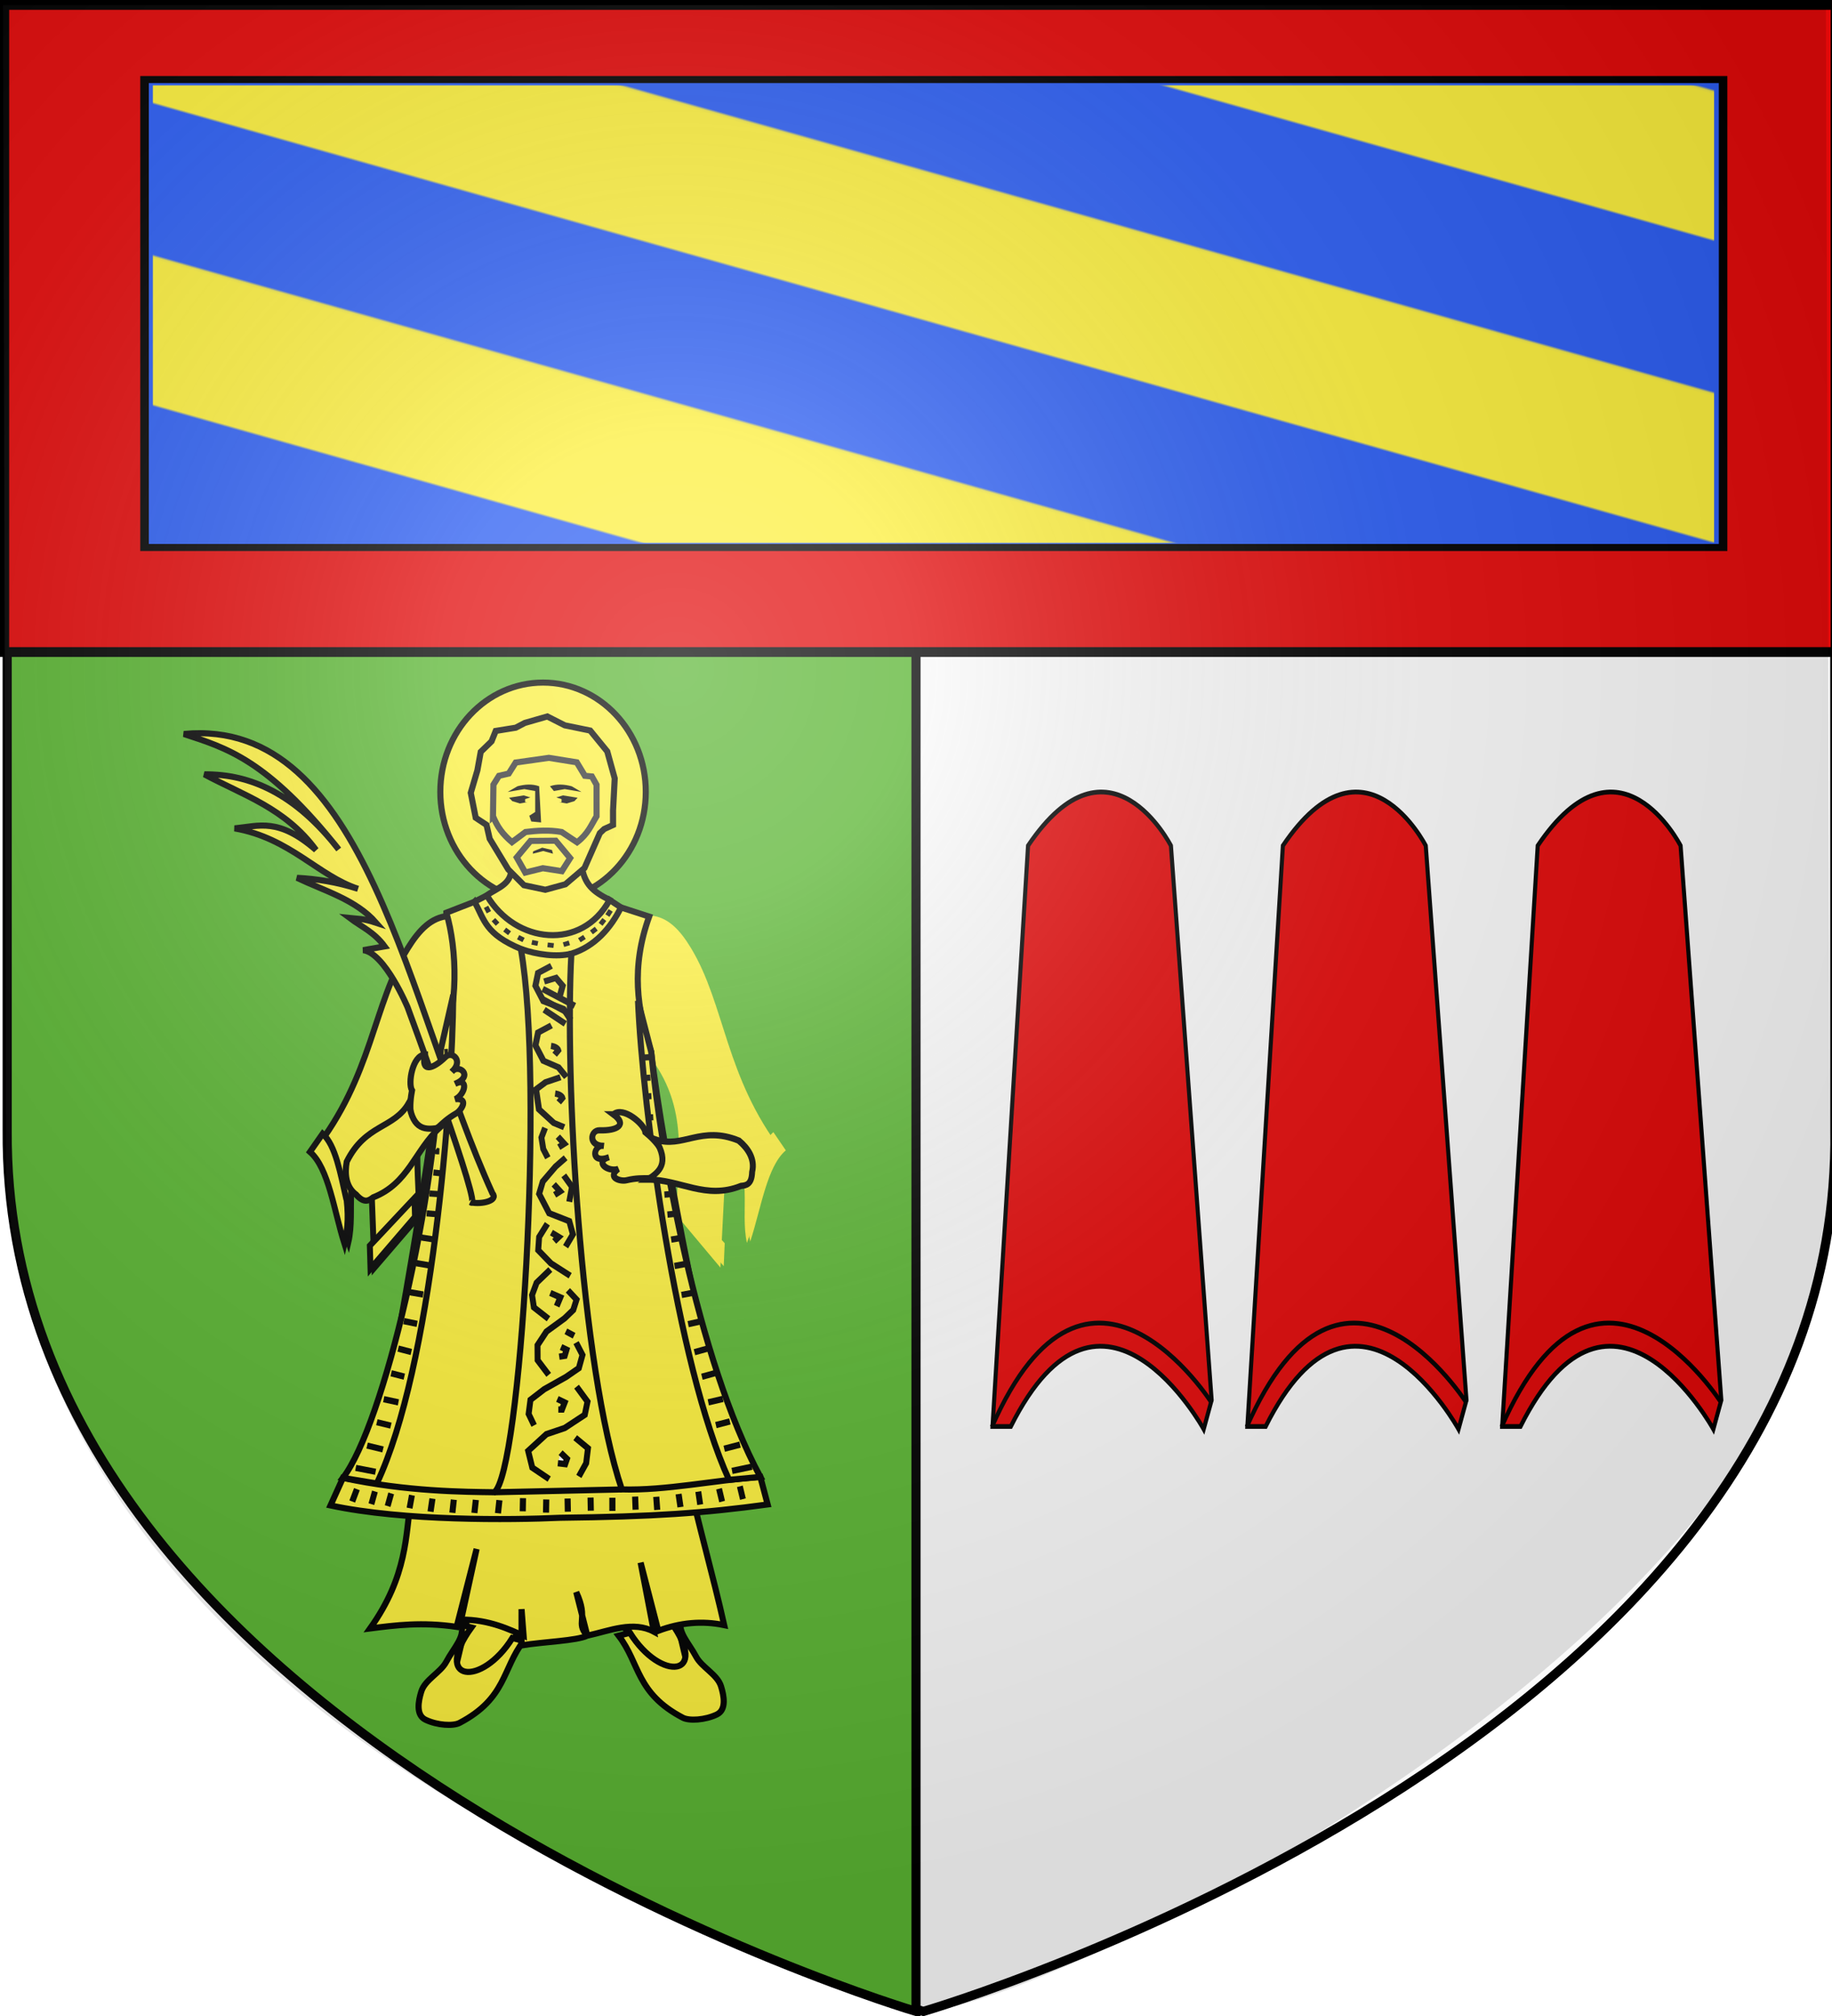
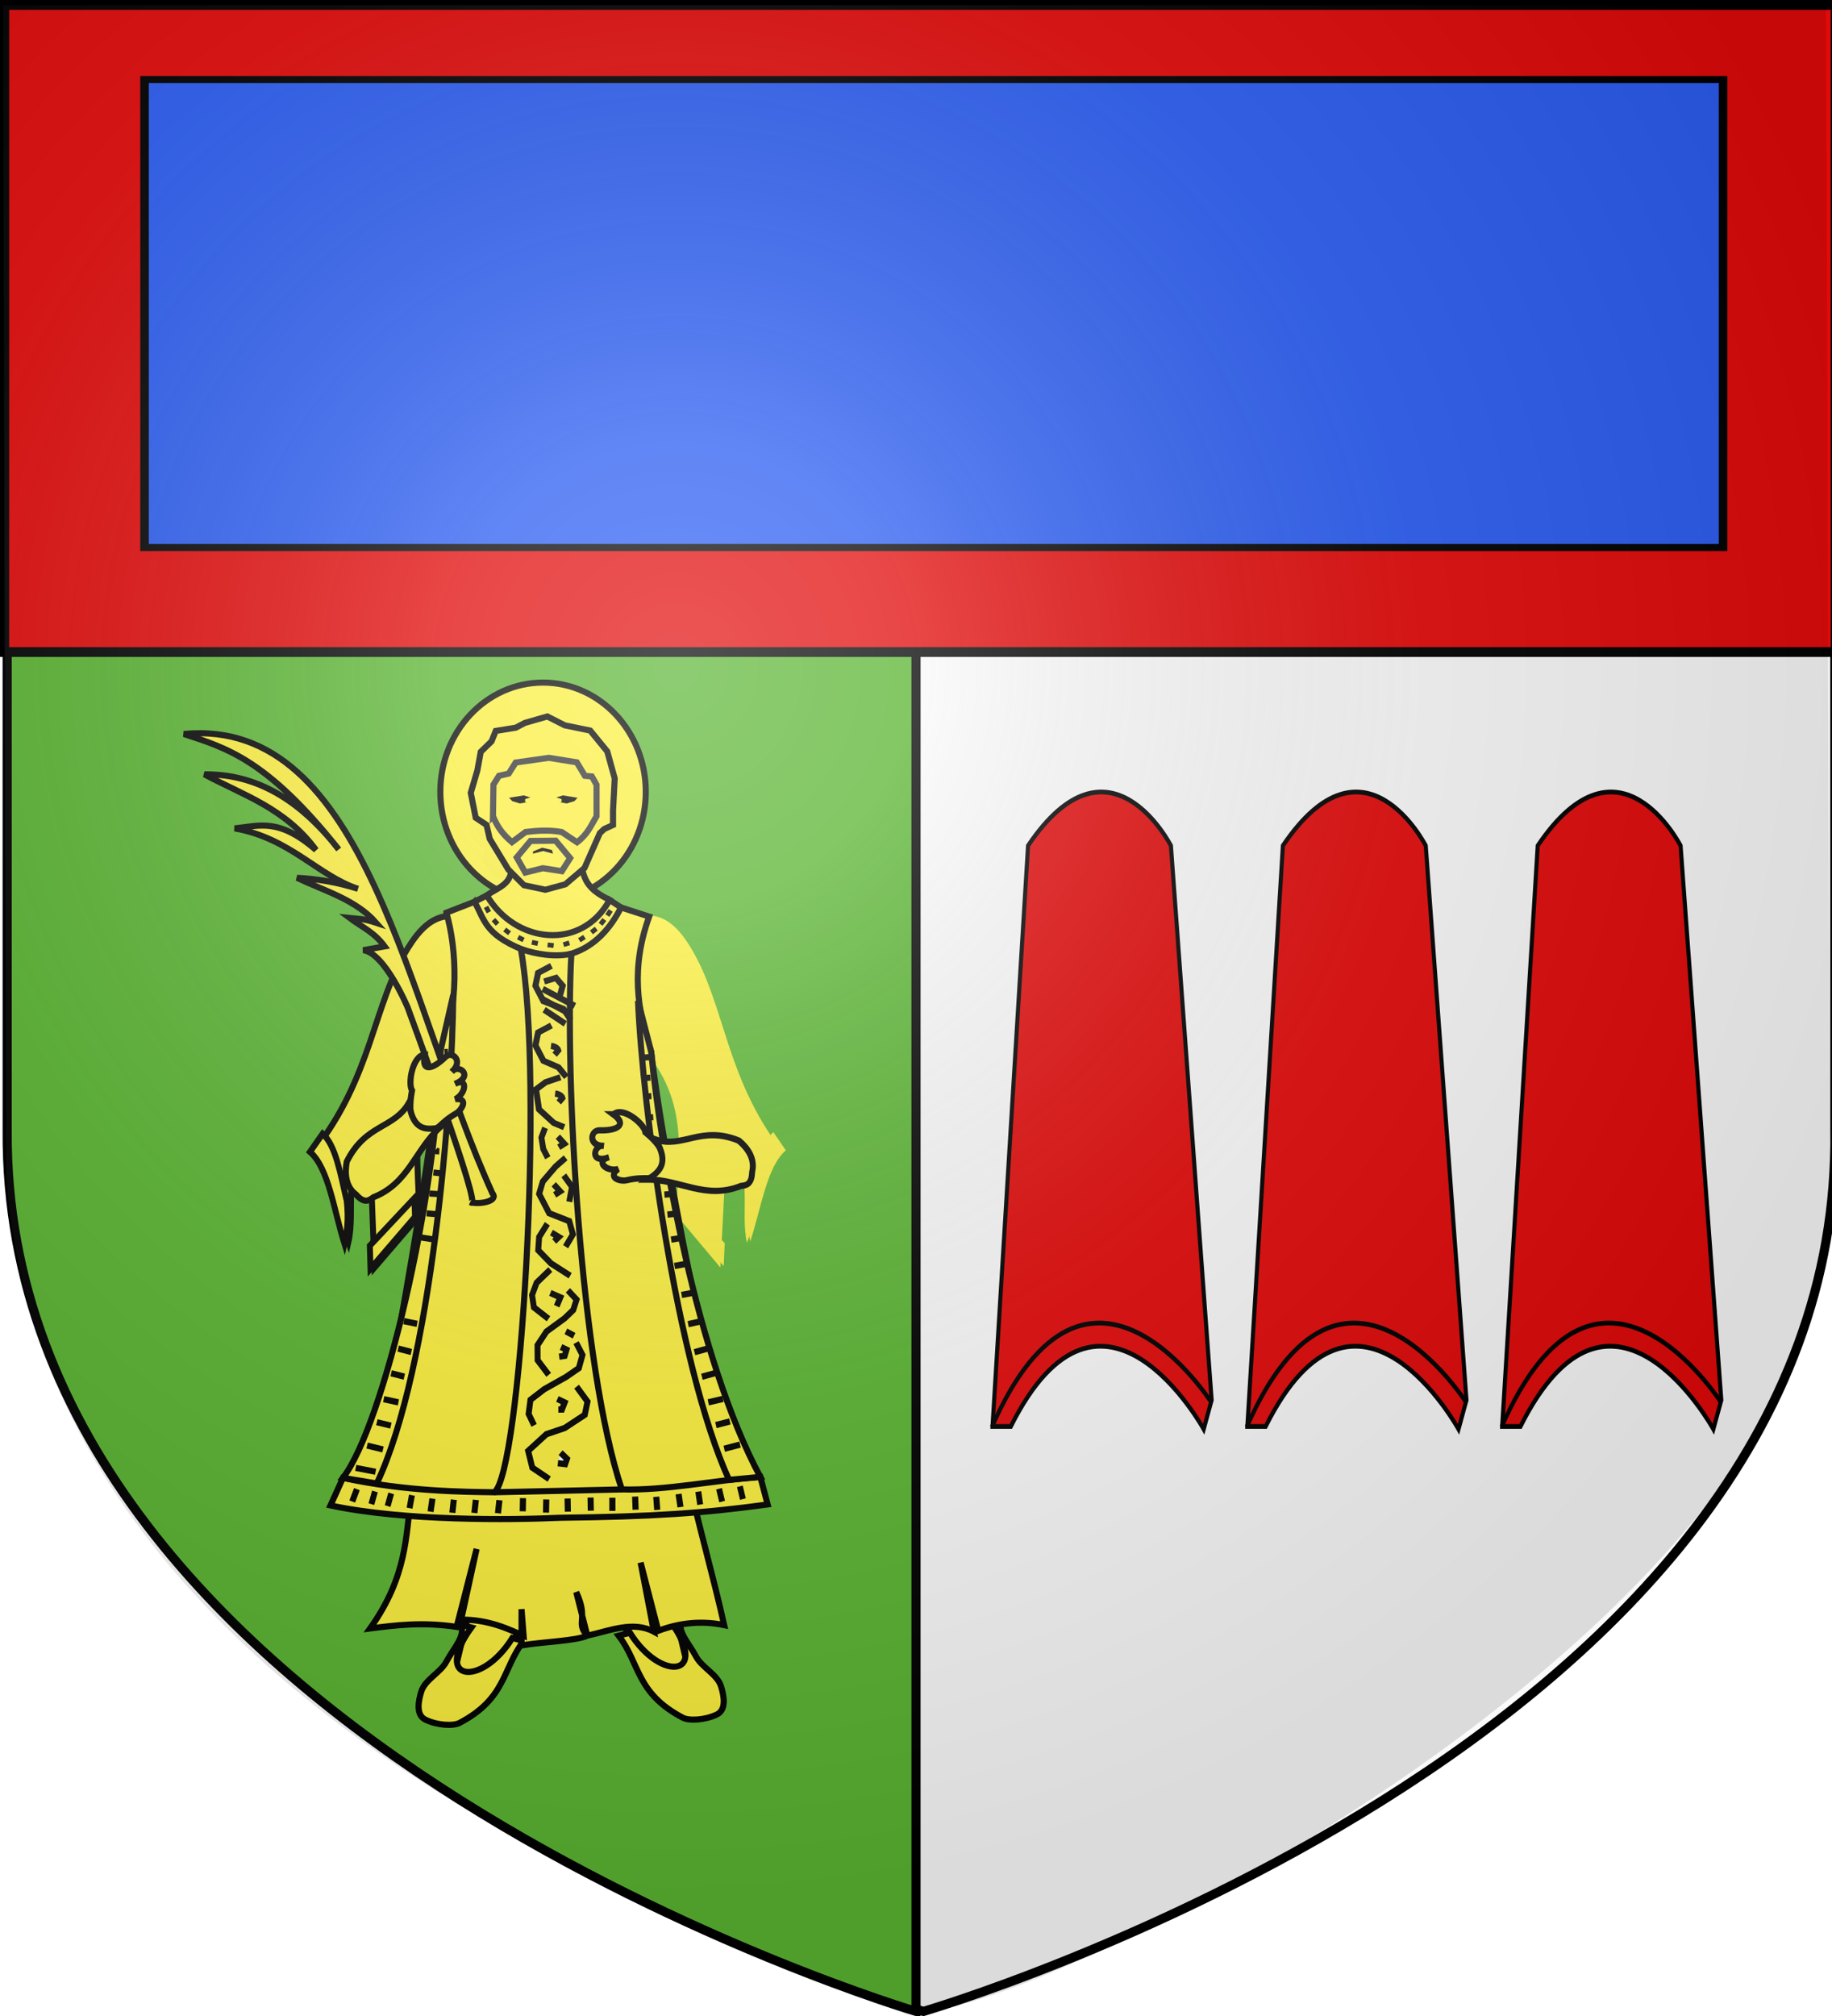
<svg xmlns="http://www.w3.org/2000/svg" xmlns:xlink="http://www.w3.org/1999/xlink" width="600" height="660" viewBox="-300 -300 600 660">
  <radialGradient id="l" cx="221.445" cy="226.331" r="300" gradientTransform="matrix(1.353 0 0 1.349 -76.24 -84.357)" gradientUnits="userSpaceOnUse">
    <stop offset="0" stop-color="#fff" stop-opacity=".314" />
    <stop offset=".19" stop-color="#fff" stop-opacity=".251" />
    <stop offset=".6" stop-color="#6b6b6b" stop-opacity=".125" />
    <stop offset="1" stop-opacity=".125" />
  </radialGradient>
  <pattern xlink:href="#a" id="b" x="200" patternTransform="matrix(.727 -.921 1.703 .581 1288.64 -745.904)" preserveAspectRatio="none" />
  <pattern id="a" width="118.066" height="469.604" patternTransform="translate(-327.878 -182.82)" patternUnits="userSpaceOnUse">
    <g stroke-width=".868">
-       <path fill="#fcef3c" d="M0 0h58.934v469.604H0z" />
      <path fill="none" d="M59.132 0h58.934v469.604H59.132z" />
    </g>
  </pattern>
  <g stroke="#000">
    <path fill="#fafafa" stroke-width="3" d="M2.421 358.5s-300-88.5-298.5-288.5v-368.5h597V70c3.042 200.43-298.5 288.5-298.5 288.5z" />
    <path fill="#5ab532" stroke-width="2.996" d="M.002 358.502S-299.142 270.002-297.646 70v-368.502H.002z" />
    <path fill="#e20909" stroke-width="3.218" d="M-298.601-298.39H301.18V-86.53H-298.6z" />
  </g>
  <path fill="#2b5df2" stroke="#000" stroke-width="3.245" d="M173.794-535.123H773.55v215.467H173.794z" transform="matrix(.862 0 0 .711 -402.473 106.514)" />
  <path fill="url(#b)" d="M176.963-532.43v210.64h593.178v-210.64z" transform="matrix(.862 0 0 .711 -402.473 106.514)" />
  <path fill="none" d="M2.421 358.5s-300-88.5-298.5-288.5v-368.5h597V70c3.042 200.43-298.5 288.5-298.5 288.5" />
  <path fill="none" d="M2.421 358.5s-300-88.5-298.5-288.5v-368.5h597V70c3.042 200.43-298.5 288.5-298.5 288.5" />
  <g id="d" stroke="#000" stroke-width="2.302">
    <path fill="#e20909" d="M-244.084 271.38c45.768-58.584 80.391 0 80.391 0l22.913 268.876-4.466 14.11s-57.264-89.625-108.552-1.295h-10.286z" transform="matrix(.582 0 0 .675 178.757 -206.317)" />
    <path fill="none" d="M-264.441 553.319c53.977-106.158 123.696-11.707 123.696-11.707" transform="matrix(.582 0 0 .675 178.757 -206.317)" />
  </g>
  <use xlink:href="#d" transform="translate(166.92)" />
  <use xlink:href="#d" transform="translate(83.46)" />
  <g stroke-width="2" transform="translate(296.604 24.396)">
    <g id="i" fill="#fcef3c" stroke="#000" stroke-width="2">
      <path d="m-392.425 207.583 8.84 16.738 11.993-3.946-4.088-17.103z" />
      <path d="M-393.984 211.103c7 9.108 5.648 18.78 20.989 26.837 2.092 1.099 7.331.81 11.175-1.052 3.207-1.554 2.32-6.116 1.363-9.21-1.21-3.913-6.275-6.17-8.177-9.734-2.472-4.633-6.167-8.07-4.906-12.104l-3.326.856c12.84 17.732-3.234 19.741-13.42 3.455z" />
    </g>
    <path stroke="#313131" d="m-428.17-36.394-6.161-2.105-3.19-4.63.71-3.526-4.444-4-.3-5.499 1.047-5.499.302-4.92 41.53.579 1.2 4.63 1.796 2.895-.137 4.156-.762 4.816-1.8 2.026v3.184l.9 3.183-3.598 2.605-5.097 1.447z" />
    <path fill="#fcef3c" stroke="#000" stroke-linejoin="round" d="m-409.324-5.933 4.507 1.167" />
    <g fill="#fcef3c" stroke-width="5.326" transform="matrix(.364 .029 -.028 .385 -774.654 -8.746)">
      <use xlink:href="#e" transform="matrix(-1 0 0 1 1951.59 5.752)" />
      <g transform="matrix(-1 0 0 1 1950.87 3.595)">
        <use xlink:href="#g" />
        <use xlink:href="#h" />
      </g>
    </g>
    <ellipse cx="-418.75" cy="-65.16" fill="#fcef3c" stroke="#000" opacity=".98" rx="33.647" ry="35.774" />
    <g fill="#fcef3c" stroke="#000" stroke-width="5.326" transform="matrix(.364 -.024 .023 .386 -769.359 45.886)">
      <path id="e" d="m885.934-127.315 32.472 99.293-37.555 17.004c-43.303 43.541-33.881 89.752-37.12 135.321l-42.67 41.322 2.391-103.151c-26.864 18.865-15.862 53.058-24.477 80.464-8.174-25.75-6.568-52.33-25.92-79.403 56.434-59.418 60.704-120.436 95.121-166.1 11.185-14.84 22.662-24.507 37.758-24.75z" />
      <path id="g" d="M761.772 49.652c10.971 10.44 13.745 34.33 17.662 56.344l.283.483c1.024 18.245-1.547 27.971-4.337 37.178-7.549-28.207-9.97-64.594-25.92-79.403z" />
      <path id="h" d="m797.466 166.344.616-19.48 42.561-37.728-.506 15.886z" />
    </g>
    <path fill="#fcef3c" stroke="#000" d="m-429.298-41.48 23.12.276c.98 6.402 3.733 8.645 9.224 11.438-6.731 16.394-35.047 16.469-40.215-1.488 3.415-2.579 8.957-3.634 7.871-10.226z" />
    <use xlink:href="#i" transform="matrix(-1 0 0 1 -819.085 1.712)" />
    <path fill="#fcef3c" stroke="#000" d="M-375.998 110.893c-2.687 30.134 9.234 64.029 16.576 96.745-7.195-1.496-14.391-.853-21.587 1.86l-5.782-22.325 4.341 22.614c-6.744-3.61-14.377-.358-21.806 1.316l-3.62-14.255c4.212 9.027-.43 9.826 3.62 14.255-3.57 1.666-14.15 1.979-21.533 3.157v-11.84l.668 8.683c-4.43-1.913-11.212-5.335-20.443-5.262l5.055-23.154-6.541 25.522c-11.344-1.653-19.842-.56-28.348.526 12.376-17.347 11.588-30.825 13.356-41.835-1.625-20.52 3.472-38.876 5.724-58.148z" />
    <path fill="#fcef3c" stroke="#000" d="m-450.426-25.593 9.263-3.6L-415.3-7.13l22.08-20.188 9.222 2.997c-5.951 16.514-4.056 30.34.665 44.255 3.506 31.313 19.504 112.515 29.66 143.828l-122.841 2.53c8.317-38.885 22.834-121.414 24.234-146.943 6.035-13.854 5.383-32.958 1.854-44.942z" />
    <path fill="#fcef3c" stroke="#000" d="m-441.163-29.192 3.994-2.062c9.388 15.903 31.141 18.206 40.215 1.488l3.735 2.448c-3.341 6.702-8.572 12.782-16.252 15.14-2.234 40.003 2.9 134.936 16.523 175.393 14.564.407 30.186-3.025 45.362-4.095l2.396 9.018c-20.676 2.825-37.347 4.003-67.965 4.357-16.161.736-51.184 1.108-75.209-4.035l4.077-9.018c20.944 4.534 40.117 4.562 49.56 4.702 8.566-5.938 16.493-133.926 8.712-177.873-11.595-4.885-11.884-9.341-15.148-15.463z" />
    <path fill="none" stroke="#000" d="m-411.843 44.64-3.392-1.403-4.847-4.445-.969-6.55 3.15-2.338 4.847-1.638" />
    <path fill="#fcef3c" stroke="#000" d="M-484.287 159.442c13.331-17.46 30.83-91.865 32.006-140.093l4.123-18.059c-.263 35.177-6.99 121.846-25.039 159.972z" />
    <path fill="#fcef3c" stroke="#000" d="M-435.364 66.21C-463.258 4.875-476.513-89.852-536.367-84.1c13.75 4.54 27.169 8.236 50.696 37.8-14.142-18.162-28.883-24.736-43.972-24.58 12.68 6.812 26.5 11.069 36.536 24.76-12.301-10.657-18.523-7.88-26.656-7.08 18.116 3.136 27.404 15.569 40.423 19.788-6.947-2.214-13.566-3.266-19.983-3.597 9.06 4.324 19.233 7.12 25.914 14.71-4.425-1.468-6.141-1.267-8.62-1.537 3.854 2.884 8.005 4.63 11.4 9.272l-7.039 1.234c7.111.846 14.583 18.782 14.583 18.782s24.9 67.303 20.691 63.795c3.625.749 9.133-.582 7.03-3.037z" />
    <path id="j" fill="#fcef3c" stroke="#000" stroke-width="2" d="M-457.4 20.854c-1.367 5.826 2.356 5.01 6.702.78 2.216-2.155 6.007 1.331 2.1 4.817 2.215-2.759 7.333 1.384 1.04 3.987 4.378-2.25 3.493 3.35.062 5.023 4.557-.476 2.077 3.611.299 4.64-6.047 3.494-5.444 5.884-9.77 5.631-6.452-.376-5.437-9.205-4.696-13.164-1.42-2.233.171-11.555 4.263-11.714z" />
    <path id="k" fill="#fcef3c" stroke="#000" stroke-width="2" d="M-462.674 36.662c1.338 9.322 5.671 8.81 10.057 8.127-8.085 7.393-10.138 18.246-21.75 22.801-1.455 1.105-2.938 2.114-5.613-.903-3.465-2.553-3.755-6.964-3.066-10.765 6.225-12.49 15.424-10.68 20.372-19.26z" />
    <path fill="#fafafa" stroke="#000" d="m-434.727 164.144 41.78-.93" />
    <path fill="none" stroke="#000" d="M-426.015-13.729c5.206 1.882 11.82 2.732 16.544 1.55M-416.007 11.314l-4.362 2.316-.873 4.21 2.618 5.053 4.931 2.137 2.6 3.19M-416.007-8.207l-4.362 2.316-.873 4.21 2.618 5.053 6.542 2.526 2.4 3.579" />
    <path fill="none" stroke="#000" d="m-413.296 1.834.969-3.509-2.181-2.573-3.877 1.17" />
    <path fill="#fafafa" stroke="#000" d="m-479.713 163.125-1.528 4.045M-454.976 166.23l-.624 4.264M-447.98 166.576l-.469 4.282M-440.761 166.64l-.47 4.281M-433.04 166.736l-.469 4.282M-425.317 166.067l-.08 4.305M-417.697 166.502l-.08 4.306M-374.36 164.723l.623 4.264M-381.671 165.624l.314 4.296M-388.59 165.552l.158 4.303M-396.044 165.94l.004 4.306M-403.187 165.872l.081 4.305M-410.711 166.193l.08 4.305" />
    <path fill="#fcef3c" stroke="#000" d="M-387.645 3.26c1.483 34.78 12.444 118.66 29.802 156.811l10.257-.951c-20.69-38.439-32.797-107.223-35.747-139.186z" />
    <path fill="#fafafa" stroke="#000" d="m-480.101 156.17 6.507 1.261" />
    <path fill="none" stroke="#000" d="m-476.37 148.863 5.206 1.26M-473.18 141.213l4.607 1.117" />
    <path fill="#fafafa" stroke="#000" d="m-458.597 80.751 3.56.55M-456.88 72.835l2.918.244" />
    <path fill="none" stroke="#000" d="m-455.938 66.345 2.848.177M-451.042 20.036l1.2-.082M-453.93 52.019c.814.721-.267.432 1.218.506M-454.651 59.453l2.787.318M-383.257 34.456l-1.61.098M-382.661 41.366l-2.07.128M-383.583 28.405l-1.61.098M-383.94 21.714l-1.61.098M-437.663-26.259l1.415-.745M-430.993-18.846l.957-1.253M-426.384-16.42l.717-1.394M-416.357-14.177l.18-1.547M-401.641-19.128l-.957-1.253M-405.603-16.453l-.84-1.329M-410.87-14.675l-.455-1.493M-421.599-14.941l.319-1.526M-398.66-22.095l-1.26-.971M-396.471-25.07l-1.343-.862M-434.905-22.044l1.168-1.074" />
    <path fill="#fcef3c" stroke="#000" d="m-417.356-89.84-7.352 2.115-2.991 1.566-6.552 1.057-1.369 3.417-3.539 3.436-1.095 6.04-2.17 7.38 1.622 8.155 3.539 2.339 1.032 4.534 6.088 10.045 5.14 5.165 6.994 1.485 6.573-1.79 6.257-5.327 5.034-11.428 1.43-1.345 2.889-1.32v-4.737l.548-10.513-2.444-8.825-5.583-6.833-8.32-1.708z" />
    <path fill="#fcef3c" stroke="#313131" d="m-435.15-57.164.156-10.355 1.813-2.89 3.19-.736 2.28-3.611 10.857-1.54 9.148 1.472 2.668 4.415 2.272.21 1.54 2.733v10.302c-1.831 2.993-2.773 5.717-6.377 8.519l-5.058-3.368c-4.192-.733-8.034-.453-11.816 0l-4.458 3.325c-3.17-2.763-4.701-4.914-6.215-8.476z" />
    <path fill="#fcef3c" stroke="#313131" d="m-422.857-49.09-4.508 5.401 2.798 4.952 5.752-1.425 6.218.975 2.72-4.277-4.741-5.702z" />
-     <path d="M-430.36-65.121c1.614-.312 5.488-.935 5.488-.935l3.552.623v6.857l-1.938 1.246.646 1.87 3.229.312-.646-11.843c-2.2-.806-4.598-.66-7.103 0zM-406.156-65.121c-1.615-.312-5.489-.935-5.489-.935l-3.552.623-1.291-1.558c2.2-.806 4.599-.66 7.103 0z" />
    <path d="m-422.104-44.906 3.424-.882 3.196.882-.342-1.212-3.196-.771-2.968 1.212z" opacity=".99" />
    <path d="m-429.867-63.227 4.795-.772 2.169.661-1.713.551v.992h.8l-2.512.44-2.511-.77zM-407.437-63.227l-4.795-.772-2.168.661 1.712.551v.992h-.8l2.512.44 2.511-.77z" />
    <g stroke="#000" stroke-width="5.326">
      <path fill="none" d="m968.507-62.098 28.78 14.371M967.967-53.621l22.104 11.265M969.82-44.453l18.952 11.957" transform="matrix(.365 0 0 .386 -772.372 23.329)" />
      <path fill="#fafafa" d="m817.972 364.104-3.172 10.761M832.554 365.765l-3.172 10.762M851.173 367.321l-2.13 10.972M1108.124 364.233l1.709 11.033M1126.739 361.83l2.758 10.855M1145.423 359.753l2.757 10.856" transform="matrix(.365 0 0 .386 -772.372 23.329)" />
      <path fill="none" d="m825.86 285.86 13.185 2.697M832.535 263.867l11.807 2.89M838.817 242.953l11.808 2.89M843.88 219.65l11.957 2.323" transform="matrix(.365 0 0 .386 -772.372 23.329)" />
-       <path fill="#fafafa" d="m849.211 195.145 12.039 1.942M855.084 170.498l12.039 1.942M1156.186 343.126l-17.767 3.548" transform="matrix(.365 0 0 .386 -772.372 23.329)" />
      <g fill="none">
        <path d="m1145.598 324.382-14.2 3.491M1136.48 304.73l-12.569 3.091M1093.523 148.929l-9.728 1.577M1088.426 128.522l-7.983.76M1085.523 111.77l-7.795.582M1081.655 93.995l-7.622.943M1130.232 285.63l-13.132 2.906M1123.137 263.746l-11.75 3.079M1116.455 242.935l-11.75 3.078M1110.947 219.716l-11.91 2.514M1105.147 195.3l-12 2.133M1098.803 170.75l-12 2.133" transform="matrix(.365 0 0 .386 -772.372 23.329)" />
      </g>
      <path fill="#fcef3c" d="m974.327 353.607-15.163-9.705-3.695-14.185 16.4-14.184 16.382-5.226 18.02-11.199 2.458-11.198-9.83-12.692" transform="matrix(.365 0 0 .386 -772.372 23.329)" />
      <path fill="none" d="m960.802 308.067-4.914-9.705 1.638-11.945 12.286-8.959 19.66-10.452 11.467-7.465 3.276-11.199-5.734-10.451M973.894 265.221l-9.948-12.436-.09-12.713 8.049-11.577 16.227-11.187 7.79-7.103 2.97-8.83-7.752-7.846" transform="matrix(.365 0 0 .386 -772.372 23.329)" />
-       <path fill="#fcef3c" d="m1000.957 351.367 6.553-11.198 1.638-12.691-11.468-8.96" transform="matrix(.365 0 0 .386 -772.372 23.329)" />
      <path fill="none" d="m996.686 232.038-7.372-3.733M973.707 217.694l-13.105-9.706-1.639-10.452 4.096-10.451 12.287-11.199M993.166 181.152 975.965 170.7l-11.468-11.198.82-11.199 7.371-11.198M989.07 156.516l6.554-10.452-3.277-11.199-18.02-6.719-9.01-16.424 3.276-10.452L980.06 88.58l9.01-7.466" transform="matrix(.365 0 0 .386 -772.372 23.329)" />
      <path fill="none" d="m992.347 118.441 2.457-12.691-7.372-9.706M973.107 81.113l-4.096-7.465-1.638-9.706 3.277-8.212M975.346 195.775l9.01 3.733-3.277 7.466M976.365 144.57l6.553 3.733-4.095 3.733M982.117 63.196l5.734 5.972-4.915 2.986M979.66 26.63c5.734.747 6.553 3.734 6.553 3.734l-3.277 3.732M984.975 241.623l4.915 2.24-1.639 5.226-4.914.746M981.699 285.67l6.552 2.987-2.457 5.972h-3.276" transform="matrix(.365 0 0 .386 -772.372 23.329)" />
      <path fill="#fafafa" d="m984.575 331.21 5.733 5.226-1.638 4.48-6.553-.747" transform="matrix(.365 0 0 .386 -772.372 23.329)" />
      <path fill="none" d="m978.422 103.608 5.734 5.973-4.915 2.986M975.965-13.782c5.734.747 6.553 3.733 6.553 3.733l-3.277 3.733" transform="matrix(.365 0 0 .386 -772.372 23.329)" />
    </g>
    <g fill="#fcef3c" transform="matrix(-.754 .695 .62 .754 -753.52 342.575)">
      <use xlink:href="#j" />
      <use xlink:href="#k" />
    </g>
  </g>
  <path fill="none" d="M298.5-298.5h-600v660h600z" />
  <path fill="url(#l)" fill-rule="evenodd" d="M301.39 659.89c24.364 8.798 313.03-127.005 299.804-275.807L599.89 3.566h-597L3.87 385.81C15.83 568.888 251.095 640.106 301.39 659.89" transform="translate(-301.89 -301.89)" />
</svg>